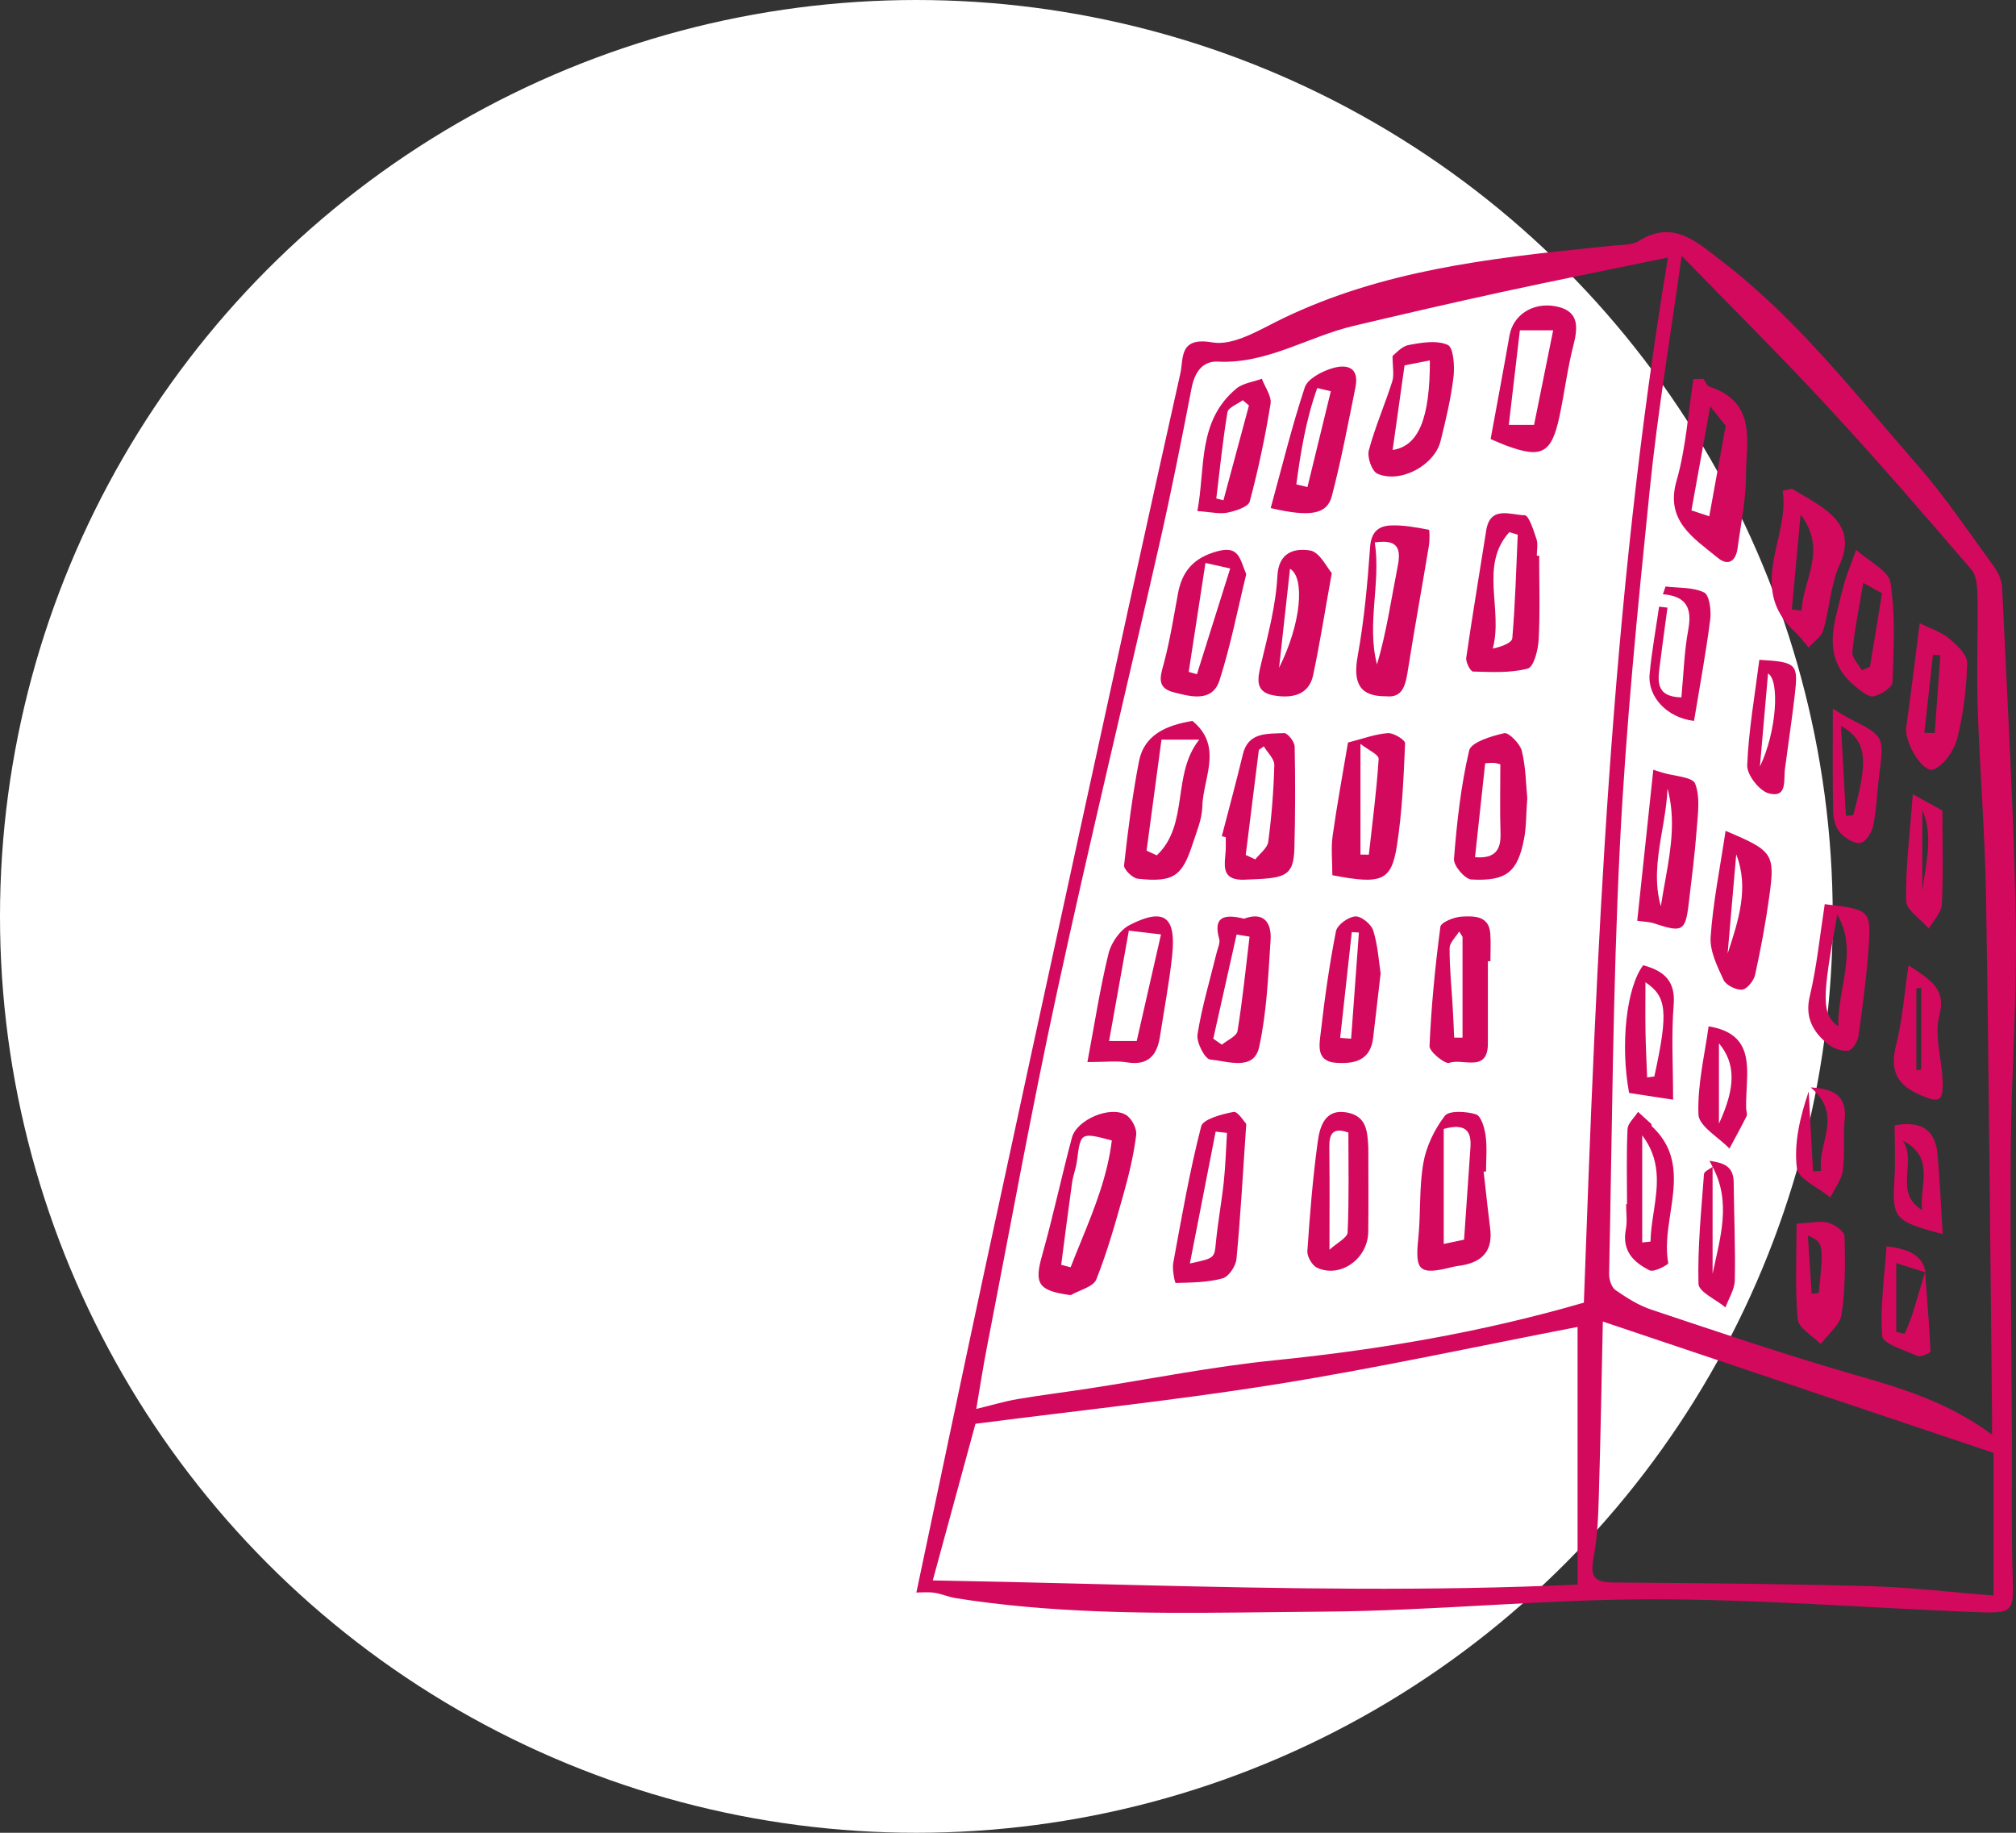
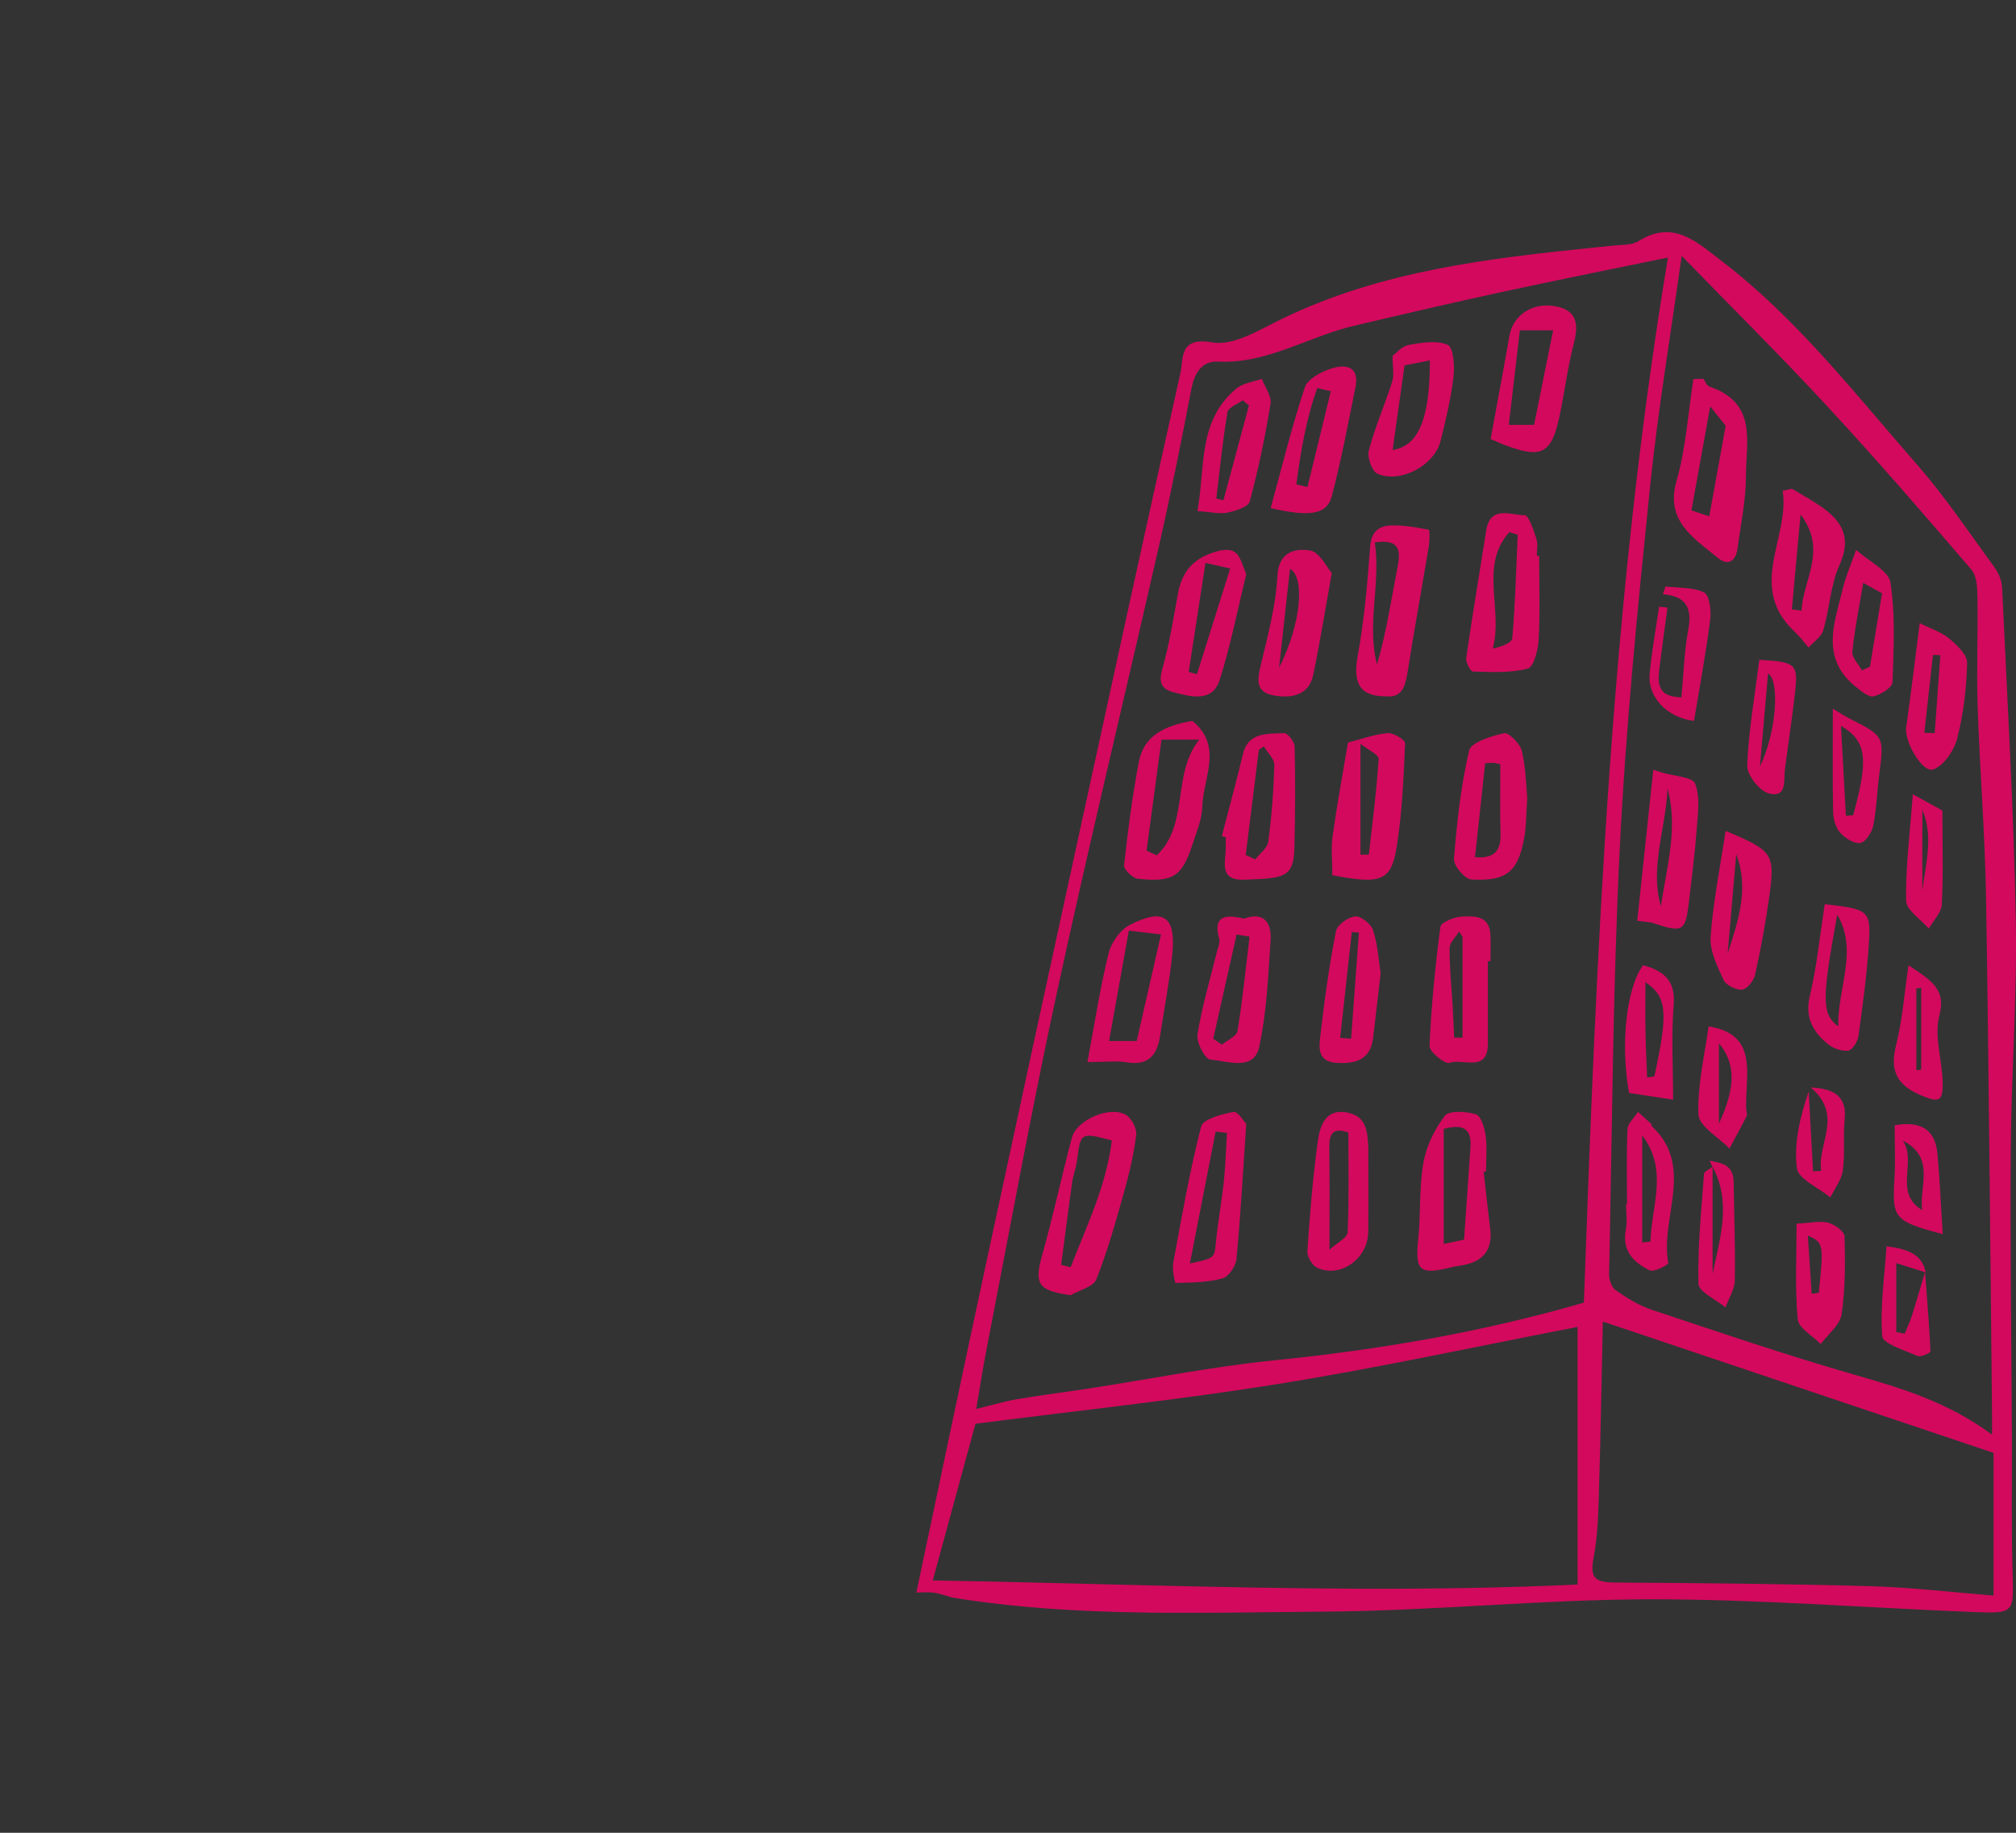
<svg xmlns="http://www.w3.org/2000/svg" width="165px" height="150px" viewBox="0 0 165 150" version="1.1">
  <rect x="0" y="0" width="165" height="150" fill="#333333" stroke="none" />
  <title>Group 3</title>
  <g id="Page-1" stroke="none" stroke-width="1" fill="none" fill-rule="evenodd">
    <g id="Voor-uw-locatie" transform="translate(-547, -4006)">
      <g id="Group-3" transform="translate(547, 4006)">
-         <circle id="Oval-Copy-5" fill="#FFFFFF" cx="75" cy="75" r="75" />
        <path d="M140.219,20.826 L140.542,21.077 C140.649,21.16 140.757,21.244 140.866,21.327 C147.067,26.065 151.803,32.203 156.883,38.001 C159.193,40.638 161.157,43.58 163.231,46.418 C163.571,46.884 163.838,47.515 163.863,48.082 C164.28,57.138 164.811,66.193 164.981,75.254 C165.1,81.538 164.616,87.831 164.569,94.121 C164.51,101.908 164.629,109.696 164.664,117.484 C164.682,121.211 164.61,124.939 164.718,128.663 C164.815,132.011 164.897,132.064 161.512,131.932 C152.725,131.587 143.938,130.885 135.153,130.891 C126.237,130.898 117.322,131.837 108.405,131.9 C106.857,131.911 105.307,131.93 103.757,131.948 L101.432,131.974 C93.681,132.054 85.925,132.017 78.221,130.796 C77.624,130.702 77.054,130.439 76.455,130.354 C75.921,130.278 75.367,130.338 75,130.338 C76.856,121.56 78.694,112.771 80.579,103.993 C83.16,91.975 85.769,79.963 88.386,67.952 C91.103,55.476 93.821,43.001 96.61,30.542 C96.881,29.334 96.472,27.543 99.224,28.023 C100.989,28.33 103.152,26.949 105.007,26.056 C113.105,22.151 121.823,21.147 130.571,20.249 L132.115,20.091 L132.115,20.091 C132.784,20.023 133.565,20.072 134.091,19.742 C136.634,18.147 138.399,19.413 140.219,20.826 Z M131.185,108.159 C131.082,112.869 131.001,117.65 130.857,122.428 C130.807,124.103 130.746,125.799 130.437,127.437 C130.123,129.087 130.453,129.507 132.185,129.519 C139.139,129.567 146.096,129.622 153.048,129.818 C156.461,129.914 159.864,130.325 163.163,130.586 L163.163,118.908 C152.391,115.287 141.92,111.768 131.185,108.159 Z M129.117,108.6 C120.942,110.177 112.844,111.945 104.672,113.257 C100.093,113.994 95.491,114.591 90.886,115.159 L85.359,115.835 C83.517,116.061 81.676,116.289 79.837,116.527 C78.717,120.637 77.566,124.858 76.343,129.346 C80.355,129.415 84.362,129.513 88.365,129.612 L93.168,129.731 C105.17,130.022 117.143,130.239 129.117,129.684 L129.117,108.6 Z M137.636,20.941 C136.744,27.354 135.677,33.671 135.029,40.029 C134.035,49.786 133.058,59.558 132.573,69.349 C131.998,80.97 131.945,92.618 131.698,104.254 C131.689,104.704 131.887,105.349 132.214,105.577 C133.126,106.213 134.105,106.835 135.15,107.183 C140.649,109.014 146.138,110.888 151.706,112.488 C155.601,113.607 159.434,114.746 163.038,117.416 L163.039,116.935 C163.039,116.788 163.04,116.654 163.04,116.529 L163.04,116.014 C163.04,115.907 163.04,115.805 163.038,115.702 C162.884,101.628 162.78,87.554 162.549,73.481 C162.465,68.271 162.038,63.068 161.863,57.859 C161.764,54.89 161.891,51.915 161.847,48.943 C161.834,48.159 161.812,47.158 161.359,46.63 C157.49,42.116 153.597,37.617 149.558,33.254 C145.675,29.058 141.608,25.029 137.636,20.941 Z M136.515,21.076 C131.669,22.078 127.272,22.954 122.892,23.905 C118.84,24.785 114.8,25.722 110.763,26.677 C107.051,27.556 103.711,29.794 99.682,29.596 C98.394,29.532 97.768,30.499 97.518,31.797 C96.699,36.039 95.856,40.279 94.9,44.492 C92.12,56.742 89.162,68.952 86.504,81.227 C84.416,90.864 82.662,100.575 80.776,110.255 C80.448,111.936 80.191,113.632 79.903,115.312 C81.211,114.995 82.238,114.683 83.289,114.505 C85.222,114.177 87.17,113.94 89.108,113.641 C94.168,112.863 99.203,111.848 104.289,111.334 C112.824,110.473 121.226,109.053 129.632,106.612 C130.663,77.989 131.795,49.423 136.515,21.076 Z M154.405,102 C156.229,102.223 157.345,102.716 157.605,104.138 L157.554,104.122 L157.679,105.733 C157.805,107.356 157.928,108.98 158,110.604 C158.006,110.73 157.178,111.084 156.946,110.982 C155.893,110.513 154.1,109.967 154.052,109.362 C153.864,106.972 154.234,104.55 154.405,102 Z M149.637,100.072 C150.175,100.214 150.956,100.792 150.967,101.191 C151.026,103.322 151.037,105.476 150.724,107.579 C150.642,108.133 150.206,108.643 149.747,109.15 L149.441,109.489 C149.29,109.658 149.145,109.828 149.018,110 C148.359,109.327 147.199,108.691 147.134,107.974 C146.902,105.415 147.042,102.829 147.042,100.147 C148.194,100.092 148.974,99.896 149.637,100.072 Z M155.202,103.376 L155.202,109.021 C155.432,109.065 155.661,109.108 155.891,109.15 C156.088,108.668 156.317,108.192 156.473,107.7 C156.725,106.905 156.963,106.107 157.199,105.308 L157.55,104.12 L157.179,104.002 C156.471,103.777 155.785,103.56 155.202,103.376 Z M139.913,95 C140.906,95.167 141.88,95.326 141.894,96.764 C141.921,99.436 142.04,102.11 141.986,104.779 C141.972,105.525 141.491,106.261 141.224,107 C140.449,106.357 139.028,105.731 139.012,105.066 C138.935,102.078 139.243,99.075 139.464,96.083 C139.478,95.893 139.83,95.731 140.079,95.56 L140.166,95.496 L140.04,95.25 C139.998,95.167 139.955,95.083 139.913,95 Z M92.17,91.257 C92.625,91.537 93.059,92.37 92.993,92.886 C92.793,94.484 92.418,96.071 91.982,97.627 C91.312,100.014 90.642,102.414 89.728,104.711 C89.484,105.324 88.353,105.58 87.63,106 C84.941,105.63 84.629,105.079 85.306,102.688 C86.201,99.519 86.88,96.29 87.732,93.107 C88.129,91.627 90.886,90.464 92.17,91.257 Z M147.965,101.123 C148.074,102.77 148.175,104.326 148.276,105.883 L148.861,105.811 L148.861,105.811 C149.266,101.781 149.256,101.711 147.965,101.123 Z M102,91.983 C101.723,96.055 101.532,99.553 101.2,103.038 C101.145,103.616 100.576,104.482 100.064,104.625 C98.841,104.962 97.511,104.969 96.22,105 C96.162,105.001 95.924,103.907 96.024,103.366 C96.712,99.624 97.363,95.871 98.31,92.186 C98.462,91.595 100.001,91.181 100.965,91.003 C101.305,90.94 101.839,91.821 102,91.983 Z M140.167,95.498 L140.167,104.246 C140.783,101.32 141.722,98.389 140.168,95.501 L140.167,95.498 Z M120.8,91.2 C121.226,91.335 121.505,92.317 121.592,92.948 C121.722,93.907 121.626,94.896 121.626,95.874 C121.56,95.878 121.495,95.884 121.429,95.889 L121.776,98.981 C121.835,99.496 121.897,100.011 121.962,100.525 C122.18,102.245 121.457,103.231 119.695,103.554 C119.432,103.602 119.163,103.623 118.905,103.687 C116.167,104.383 115.802,104.041 116.076,101.396 C116.292,99.329 116.137,97.211 116.496,95.175 C116.734,93.815 117.406,92.426 118.257,91.318 C118.596,90.877 120.013,90.951 120.8,91.2 Z M134.068,91 C134.431,91.329 134.797,91.656 135.154,91.99 L135.172,92.031 L135.172,92.031 L135.182,92.144 C135.185,92.161 135.191,92.176 135.201,92.185 C137.456,94.288 137.097,96.761 136.722,99.238 L136.647,99.733 C136.464,100.971 136.32,102.203 136.539,103.385 C136.557,103.489 135.38,104.15 135.018,103.969 C133.757,103.34 132.719,102.419 133.069,100.616 C133.196,99.953 133.089,99.242 133.089,98.552 L133.164,98.552 L133.164,98.552 C133.164,96.507 133.108,94.457 133.205,92.417 C133.219,92.125 133.419,91.843 133.641,91.563 L133.865,91.282 C133.938,91.188 134.008,91.094 134.068,91 Z M110.259,91.052 C111.859,91.36 111.922,92.596 111.991,93.938 C111.991,96.236 112.016,98.534 111.984,100.831 C111.951,103.031 109.696,104.634 107.794,103.755 C107.401,103.573 106.972,102.845 107.001,102.403 C107.206,99.396 107.444,96.385 107.856,93.404 C108.03,92.131 108.491,90.709 110.259,91.052 Z M88.142,95.027 C88.065,95.625 87.828,96.2 87.744,96.798 C87.429,99.035 87.148,101.277 86.854,103.516 C87.111,103.583 87.369,103.651 87.625,103.716 C87.771,103.34 87.921,102.965 88.072,102.59 L88.529,101.468 C89.596,98.85 90.646,96.224 90.998,93.337 C88.434,92.662 88.446,92.663 88.142,95.027 Z M99.494,92.616 C98.802,96.153 98.113,99.691 97.386,103.406 C99.445,102.969 99.386,102.962 99.516,101.678 C99.68,100.014 99.986,98.363 100.164,96.702 C100.304,95.378 100.34,94.047 100.422,92.719 L99.494,92.616 L99.494,92.616 Z M108.798,93.878 C108.81,94.755 108.816,95.631 108.817,96.526 L108.818,97.886 C108.816,99.266 108.81,100.71 108.81,102.286 C109.441,101.706 110.278,101.304 110.297,100.861 C110.42,98.129 110.359,95.387 110.359,92.69 C109.115,92.246 108.784,92.761 108.798,93.878 Z M118.163,92.394 L118.163,101.809 C118.758,101.682 119.327,101.563 119.827,101.458 C120.008,98.841 120.174,96.373 120.349,93.904 C120.442,92.581 119.973,91.897 118.163,92.394 Z M134.407,92.918 L134.407,101.687 C134.633,101.662 134.86,101.64 135.086,101.618 C135.099,100.925 135.193,100.225 135.298,99.521 L135.378,98.992 C135.683,96.962 135.927,94.908 134.407,92.918 Z M158.569,94.408 C158.764,96.517 158.851,98.633 159,101 C155.005,99.945 154.857,99.714 155.054,96.462 C155.139,95.048 155.068,93.627 155.068,92.1 C157.008,91.747 158.371,92.283 158.569,94.408 Z M155.732,93.353 C156.933,95.084 154.935,97.596 157.319,99.038 C157.255,98.548 157.293,98.033 157.344,97.514 L157.396,96.996 C157.527,95.614 157.537,94.263 155.732,93.353 Z M148.202,89 C150.335,89.104 151.155,89.898 150.976,91.65 C150.837,93.021 151.015,94.426 150.827,95.787 C150.722,96.554 150.162,97.263 149.808,98 C148.846,97.207 147.179,96.494 147.067,95.607 C146.813,93.568 147.316,91.445 148.033,89.327 C148.151,91.508 148.27,93.686 148.387,95.867 C148.612,95.852 148.836,95.838 149.06,95.824 C148.694,93.6 150.924,91.315 148.202,89 Z M139.841,84 C143.075,84.52 143.079,86.653 142.968,88.869 L142.942,89.381 C142.919,89.836 142.902,90.29 142.917,90.729 L142.927,90.837 L142.927,90.837 L142.964,91.059 C142.982,91.169 142.988,91.272 142.949,91.351 C142.504,92.246 142.018,93.119 141.546,94 C140.653,93.07 139.043,92.171 139.009,91.206 C138.92,88.754 139.535,86.274 139.841,84 Z M140.687,85.383 L140.687,91.963 C142.105,88.899 142.027,87.003 140.687,85.383 Z M134.485,79 C136.253,79.469 137.138,80.332 136.983,82.239 C136.783,84.709 136.935,87.207 136.935,90 C135.461,89.775 134.393,89.611 133.333,89.449 C132.604,85.523 133.108,80.826 134.485,79 Z M156.204,79 C158.163,80.287 159.28,81.009 158.726,83.116 C158.292,84.764 158.934,86.672 158.994,88.467 C159.051,90.203 158.7,90.277 157.151,89.612 C155.183,88.764 154.673,87.558 155.188,85.53 C155.699,83.517 155.845,81.414 156.204,79 Z M134.672,80.39 C134.672,81.689 134.653,83.075 134.676,84.462 C134.698,85.703 134.764,86.942 134.81,88.181 C135.006,88.156 135.202,88.129 135.399,88.103 C136.559,82.803 136.422,81.566 134.672,80.39 Z M157.24,80.837 C157.108,80.858 156.977,80.881 156.845,80.902 L156.845,87.592 C156.977,87.576 157.108,87.561 157.24,87.546 L157.24,80.837 Z M121.974,76.412 C122.026,77.16 121.984,77.914 121.984,78.667 L121.776,78.667 C121.776,80.916 121.772,83.165 121.776,85.413 C121.78,86.96 120.93,87.007 120.033,86.945 L119.682,86.919 C119.293,86.89 118.915,86.876 118.615,86.989 C118.283,87.116 116.979,86.078 117,85.609 C117.142,82.346 117.461,79.086 117.89,75.845 C117.937,75.486 119.017,75.048 119.638,75.017 C120.64,74.967 121.87,74.927 121.974,76.412 Z M110.919,75.002 C111.395,74.962 112.223,75.627 112.388,76.148 C112.769,77.341 112.84,78.634 113,79.661 C112.776,81.589 112.582,83.256 112.387,84.924 C112.167,86.81 110.858,87.082 109.354,86.982 C107.697,86.871 107.978,85.531 108.091,84.548 C108.409,81.757 108.8,78.969 109.341,76.217 C109.445,75.694 110.344,75.047 110.919,75.002 Z M103.991,76.946 C103.797,79.874 103.68,82.839 103.054,85.698 C102.618,87.689 100.458,86.834 99.061,86.72 C98.625,86.685 97.907,85.321 98.01,84.659 C98.365,82.411 99.032,80.203 99.575,77.979 C99.667,77.597 99.88,77.174 99.784,76.832 C99.323,75.189 99.992,74.726 101.818,75.189 C103.475,74.57 104.082,75.554 103.991,76.946 Z M95.934,78.225 C95.699,80.43 95.278,82.615 94.942,84.81 C94.702,86.38 93.967,87.233 92.233,86.945 C91.4,86.806 90.525,86.92 89,86.92 C89.611,83.665 90.045,80.811 90.733,78.021 C90.951,77.138 91.689,76.094 92.473,75.695 C95.289,74.262 96.279,75.016 95.934,78.225 Z M149.346,74 C152.976,74.419 153.131,74.497 152.953,77.311 C152.793,79.815 152.45,82.313 152.104,84.804 C152.041,85.247 151.615,85.941 151.271,85.988 C150.747,86.06 150.028,85.798 149.604,85.452 C148.349,84.425 147.714,83.236 148.124,81.521 C148.703,79.093 148.943,76.595 149.346,74 Z M101.21,76.482 C100.574,79.326 99.937,82.167 99.3,85.01 C99.534,85.173 99.77,85.336 100.006,85.499 C100.45,85.131 101.214,84.807 101.284,84.387 C101.701,81.822 101.959,79.237 102.27,76.659 C101.917,76.599 101.564,76.541 101.21,76.482 Z M92.391,76.164 C91.835,79.265 91.319,82.148 90.772,85.202 L93.034,85.202 C93.678,82.378 94.315,79.584 95.023,76.476 C93.865,76.34 93.184,76.258 92.391,76.164 Z M110.638,76.285 C110.32,79.171 110.003,82.056 109.686,84.943 C109.985,84.964 110.284,84.987 110.583,85.01 C110.796,82.113 111.007,79.218 111.22,76.323 L110.638,76.285 L110.638,76.285 Z M119.429,76.235 C119.374,76.326 119.309,76.417 119.241,76.507 L119.033,76.78 C118.827,77.052 118.644,77.324 118.643,77.597 C118.638,78.405 118.679,79.213 118.732,80.021 L118.846,81.637 C118.865,81.907 118.882,82.176 118.898,82.445 C118.946,83.27 118.979,84.096 119.017,84.921 C119.244,84.922 119.473,84.924 119.701,84.924 L119.701,76.673 L119.429,76.235 L119.429,76.235 Z M150.369,74.858 C149.085,81.917 149.101,82.951 150.45,84.008 C150.395,80.819 152.106,77.81 150.369,74.858 Z M141.231,68 C145.094,69.623 145.289,69.865 144.816,73.313 C144.52,75.477 144.119,77.634 143.649,79.772 C143.544,80.251 143.007,80.945 142.594,80.995 C142.111,81.051 141.262,80.624 141.069,80.209 C140.55,79.085 139.926,77.832 140.007,76.67 C140.205,73.838 140.779,71.028 141.231,68 Z M142.102,69.922 C141.867,72.628 141.633,75.335 141.398,78.042 C142.288,75.347 143.169,72.655 142.102,69.922 Z M156.555,65 C157.626,65.592 158.497,66.071 158.976,66.337 C158.976,69.118 159.055,71.577 158.926,74.024 C158.889,74.7 158.236,75.343 157.866,76 C157.212,75.236 156.016,74.483 156.004,73.708 C155.96,70.947 156.318,68.179 156.555,65 Z M135.315,63 C135.699,63.123 135.876,63.181 136.056,63.235 C136.991,63.518 138.523,63.585 138.736,64.126 C139.164,65.224 138.965,66.583 138.871,67.823 C138.719,69.864 138.457,71.897 138.216,73.932 C137.944,76.223 137.706,76.345 135.378,75.571 C135.017,75.451 134.614,75.447 134,75.355 C134.443,71.191 134.874,67.145 135.315,63 Z M136.477,64.532 C136.442,65.472 136.303,66.409 136.147,67.345 L135.942,68.549 C135.631,70.419 135.396,72.288 135.932,74.17 C135.993,73.768 136.061,73.367 136.132,72.965 L136.347,71.762 C136.776,69.356 137.139,66.953 136.477,64.532 Z M157.333,66.299 L157.333,72.922 C157.382,72.514 157.445,72.105 157.508,71.697 L157.603,71.085 C157.848,69.455 158.012,67.842 157.333,66.299 Z M115,60.834 C114.882,63.619 114.762,66.421 114.337,69.174 C113.881,72.121 113.086,72.41 109.046,71.628 C109.046,70.46 108.928,69.419 109.069,68.41 C109.431,65.83 109.908,63.265 110.326,60.773 C111.514,60.47 112.535,60.083 113.582,60.002 C114.05,59.964 115.012,60.557 115,60.834 Z M124.553,61.453 C124.884,62.806 124.892,64.227 125,65.302 C124.903,66.632 124.928,67.644 124.742,68.623 C124.223,71.362 123.313,72.136 120.431,71.981 C119.894,71.952 118.958,70.851 119.001,70.299 C119.236,67.321 119.562,64.326 120.245,61.416 C120.401,60.755 122.061,60.238 123.119,60.005 C123.473,59.925 124.41,60.867 124.553,61.453 Z M97.593,59 C99.316,60.412 99.106,62.045 98.771,63.685 L98.689,64.078 C98.552,64.734 98.418,65.388 98.403,66.027 C98.378,67.044 97.939,68.064 97.616,69.059 C96.747,71.741 96.035,72.227 93.132,71.919 C92.699,71.874 91.964,71.156 92.001,70.814 C92.311,67.979 92.677,65.145 93.212,62.342 C93.637,60.107 95.498,59.354 97.593,59 Z M105.104,60 C105.383,59.987 105.953,60.706 105.961,61.096 C106.02,63.87 106.012,66.648 105.94,69.422 C105.877,71.846 105.081,71.876 101.836,71.997 C100.157,72.061 100.187,71.089 100.275,70.111 L100.295,69.886 C100.311,69.699 100.325,69.514 100.325,69.34 L100.325,68.519 L100.325,68.519 C100.217,68.492 100.108,68.464 100,68.435 C100.577,66.202 101.186,63.975 101.724,61.732 C102.1,60.161 103.309,60.057 104.509,60.02 L104.808,60.011 C104.908,60.008 105.006,60.005 105.104,60 Z M103.438,61.084 L103.031,61.375 L103.031,61.375 L101.957,69.972 L101.957,69.972 C102.218,70.093 102.48,70.213 102.741,70.335 C103.109,69.856 103.734,69.407 103.801,68.892 C104.075,66.812 104.242,64.711 104.296,62.615 C104.308,62.111 103.739,61.595 103.438,61.084 Z M121.554,62.47 C121.257,65.213 120.989,67.696 120.723,70.155 C122.413,70.296 122.852,69.51 122.81,68.202 C122.751,66.338 122.795,64.469 122.795,62.551 C122.627,62.515 122.428,62.441 122.228,62.435 C121.944,62.425 121.659,62.464 121.554,62.47 Z M98.152,60.534 L95.062,60.534 C94.648,63.608 94.245,66.614 93.841,69.62 C94.12,69.748 94.399,69.875 94.678,70.004 C97.353,67.47 95.878,63.388 98.152,60.534 Z M111.348,60.881 L111.348,69.94 C111.577,69.943 111.804,69.947 112.033,69.951 C112.323,67.337 112.671,64.728 112.835,62.109 C112.857,61.76 111.953,61.361 111.348,60.881 Z M150.009,58 C150.634,58.372 150.968,58.598 151.323,58.779 C154.22,60.247 154.211,60.243 153.811,63.375 C153.633,64.775 153.589,66.197 153.315,67.579 C153.205,68.124 152.691,68.923 152.258,68.991 C151.755,69.072 151.006,68.594 150.61,68.148 C150.243,67.738 150.046,67.053 150.033,66.483 C149.978,63.742 150.009,60.997 150.009,58 Z M150.674,59.404 C150.814,61.969 150.947,64.369 151.079,66.769 C151.277,66.755 151.476,66.741 151.672,66.726 C152.947,62.111 152.795,60.652 150.674,59.404 Z M143.993,54 C147.065,54.187 147.194,54.314 146.888,56.93 C146.653,58.938 146.35,60.938 146.088,62.943 C146.068,63.1 146.061,63.273 146.055,63.45 L146.049,63.664 C146.023,64.452 145.938,65.229 144.781,64.937 C144.006,64.743 142.971,63.417 143.001,62.639 C143.112,59.789 143.62,56.954 143.993,54 Z M157.118,51 C158.032,51.46 158.886,51.723 159.515,52.246 C160.152,52.777 161.015,53.576 161,54.243 C160.955,56.308 160.702,58.408 160.196,60.412 C159.946,61.398 159.128,62.621 158.256,62.967 C157.365,63.321 155.845,60.708 156.013,59.531 C156.422,56.631 156.769,53.723 157.118,51 Z M144.706,55.118 C144.485,57.652 144.261,60.197 144.039,62.74 C145.421,59.885 145.668,55.674 144.706,55.118 Z M158.202,53.599 C157.968,55.725 157.733,57.851 157.499,59.976 C157.781,59.981 158.063,59.988 158.347,59.994 C158.5,57.871 158.653,55.748 158.808,53.625 C158.605,53.616 158.405,53.608 158.202,53.599 Z M136.318,48 C137.386,48.131 138.556,48.045 139.475,48.49 C139.905,48.698 140.069,49.965 139.974,50.701 C139.617,53.481 139.103,56.24 138.648,59 C136.454,58.75 134.837,57.04 135.013,55.164 C135.188,53.318 135.523,51.488 135.788,49.653 C136.017,49.679 136.246,49.705 136.475,49.73 C136.27,51.258 136.055,52.786 135.864,54.317 C135.7,55.621 135.407,57.022 137.613,57.077 C137.795,55.168 137.843,53.329 138.175,51.544 C138.497,49.809 138.06,48.792 136.098,48.633 C136.172,48.422 136.245,48.211 136.318,48 Z M151.916,45 C152.96,45.945 154.583,46.719 154.727,47.678 C155.064,49.911 155.026,52.2 154.942,54.476 L154.889,55.84 L154.889,55.84 C154.872,56.263 153.948,56.854 153.342,56.99 C152.943,57.079 152.306,56.549 151.872,56.197 C149.43,54.212 149.871,51.889 150.468,49.565 L150.571,49.166 C150.658,48.834 150.744,48.503 150.823,48.172 C151.061,47.173 151.49,46.213 151.916,45 Z M116.943,43.356 C117.015,43.369 117.021,44.227 116.948,44.672 C116.391,48.029 115.778,51.374 115.249,54.734 C115.048,56.004 114.862,57.14 113.437,56.986 C111.273,57.003 110.719,55.903 111.122,53.68 C111.654,50.752 111.922,47.753 112.136,44.772 C112.232,43.438 112.918,43.046 113.831,43.006 C114.867,42.962 115.916,43.162 116.943,43.356 Z M107.221,45.052 C108.02,45.183 108.608,46.465 109,46.903 C108.418,50.136 108.015,52.718 107.47,55.274 C107.116,56.936 105.648,57.172 104.219,56.909 C102.722,56.633 102.915,55.578 103.19,54.431 C103.763,52.017 104.423,49.578 104.55,47.128 C104.652,45.182 105.966,44.848 107.221,45.052 Z M102,46.994 C101.322,49.76 100.743,52.761 99.818,55.661 C99.223,57.523 97.429,57.013 96.031,56.65 C94.731,56.314 94.933,55.459 95.189,54.531 L95.253,54.298 C95.263,54.259 95.274,54.22 95.284,54.181 C95.767,52.345 96.065,50.464 96.407,48.597 C96.739,46.778 97.668,45.648 99.643,45.115 C101.43,44.633 101.468,45.742 102,46.994 Z M98.661,46.073 C98.184,49.183 97.736,52.087 97.29,54.989 C97.514,55.053 97.739,55.115 97.965,55.179 C98.867,52.306 99.771,49.432 100.686,46.525 C100.291,46.436 99.544,46.27 98.661,46.073 Z M124.792,42.169 C125.126,42.173 125.516,43.407 125.753,44.118 C125.892,44.531 125.778,45.024 125.778,45.48 L125.974,45.483 L125.974,45.483 C125.974,47.772 126.054,50.066 125.933,52.348 C125.888,53.187 125.535,54.586 125.039,54.718 C123.621,55.094 122.058,54.999 120.556,54.962 C120.351,54.955 119.953,54.194 120.005,53.831 C120.506,50.356 121.095,46.894 121.637,43.426 C121.963,41.331 123.658,42.16 124.792,42.169 Z M152.5,47.705 C152.179,49.616 151.796,51.467 151.606,53.332 C151.557,53.819 152.11,54.356 152.386,54.869 C152.607,54.768 152.827,54.668 153.047,54.567 C153.365,52.632 153.683,50.696 154.034,48.556 C153.594,48.312 153.119,48.048 152.5,47.705 Z M105.582,46.549 C105.278,49.298 104.982,51.976 104.685,54.655 C106.515,51.016 106.81,47.257 105.582,46.549 Z M112.519,44.39 C113.032,47.731 111.836,51.071 112.702,54.378 C113.495,51.685 113.875,48.973 114.405,46.294 C114.749,44.561 114.087,44.185 112.519,44.39 Z M123.532,43.552 C121.057,46.281 123.038,49.882 122.177,53.081 C122.901,52.933 123.743,52.613 123.776,52.229 C124.014,49.413 124.093,46.585 124.22,43.76 C123.992,43.691 123.762,43.622 123.532,43.552 Z M146.663,40 C147.452,40.478 148.268,40.917 149.027,41.442 C150.745,42.631 151.578,43.98 150.553,46.249 C149.816,47.881 149.746,49.811 149.233,51.563 C149.072,52.115 148.443,52.526 148.028,53 C147.659,52.576 147.325,52.113 146.917,51.733 C144.382,49.382 144.9,46.904 145.462,44.425 L145.564,43.974 C145.851,42.697 146.101,41.422 145.902,40.166 L146.663,40 L146.663,40 Z M147.37,42.105 C147.114,44.873 146.884,47.37 146.654,49.869 C146.919,49.905 147.183,49.941 147.447,49.976 C147.555,47.452 149.594,45.042 147.37,42.105 Z M139.411,31 C139.572,31.22 139.686,31.565 139.901,31.638 C143.863,32.969 142.894,36.189 142.899,38.92 C142.903,40.908 142.476,42.899 142.21,44.886 C142.081,45.852 141.49,46.391 140.602,45.662 C138.602,44.021 136.272,42.626 137.217,39.352 C137.992,36.659 138.16,33.807 138.598,31.026 C138.87,31.017 139.14,31.009 139.411,31 Z M139.975,33.261 C139.414,36.367 138.938,38.991 138.436,41.77 C138.515,41.796 138.607,41.827 138.709,41.861 L139.241,42.037 C139.44,42.103 139.659,42.176 139.895,42.254 C140.36,39.689 140.801,37.261 141.239,34.844 C140.949,34.481 140.604,34.048 139.975,33.261 Z M110.935,31.712 C110.33,34.69 109.773,37.682 109,40.618 C108.612,42.092 107.244,42.341 104,41.583 C104.937,38.164 105.736,34.892 106.791,31.704 C107.015,31.023 108.112,30.441 108.928,30.174 C110.144,29.776 111.289,29.971 110.935,31.712 Z M103.277,31 C103.34,31.172 103.423,31.346 103.509,31.521 L103.683,31.872 C103.882,32.28 104.047,32.683 103.988,33.05 C103.551,35.739 102.991,38.415 102.285,41.046 C102.166,41.487 101.128,41.818 100.462,41.954 C99.816,42.086 99.102,41.902 98,41.828 C98.669,38.269 97.992,34.466 101.189,31.803 C101.729,31.356 102.574,31.258 103.277,31 Z M101.712,32.756 C101.604,32.837 101.475,32.915 101.343,32.992 L101.077,33.146 C100.771,33.326 100.499,33.512 100.462,33.735 C100.07,36.074 99.836,38.441 99.548,40.799 C99.744,40.847 99.938,40.893 100.133,40.941 C100.83,38.355 101.525,35.771 102.221,33.185 C102.051,33.042 101.881,32.9 101.712,32.756 Z M107.813,31.756 C106.899,34.299 106.457,36.96 106.098,39.641 C106.402,39.714 106.707,39.788 107.01,39.861 C107.647,37.247 108.285,34.636 108.922,32.022 C108.552,31.934 108.182,31.845 107.813,31.756 Z M118.491,28.227 C118.959,28.434 119.068,29.96 118.963,30.844 C118.752,32.614 118.336,34.365 117.903,36.098 C117.406,38.091 114.609,39.595 112.733,38.768 C112.284,38.571 111.882,37.42 112.032,36.86 C112.541,34.946 113.346,33.115 113.947,31.223 C114.118,30.686 113.974,30.049 113.974,29.129 C114.218,28.953 114.708,28.347 115.29,28.238 C116.346,28.037 117.593,27.827 118.491,28.227 Z M127.323,25.069 C129.127,25.415 129.208,26.582 128.794,28.18 C128.296,30.106 128.054,32.101 127.641,34.054 C126.996,37.103 126.193,37.537 123.313,36.48 C122.946,36.346 122.589,36.179 122,35.933 C122.542,32.977 123.062,30.224 123.543,27.465 C123.836,25.782 125.452,24.711 127.323,25.069 Z M117.029,29.497 C116.266,29.646 115.539,29.788 114.956,29.902 C114.607,32.374 114.296,34.584 113.98,36.827 C116.108,36.509 117.037,34.242 117.029,29.497 Z M127.119,27.032 L124.395,27.032 C124.085,29.686 123.791,32.192 123.488,34.774 L125.556,34.774 C126.068,32.242 126.575,29.725 127.119,27.032 Z" id="Combined-Shape" fill="#D3095D" style="mix-blend-mode: multiply;" />
      </g>
    </g>
  </g>
</svg>